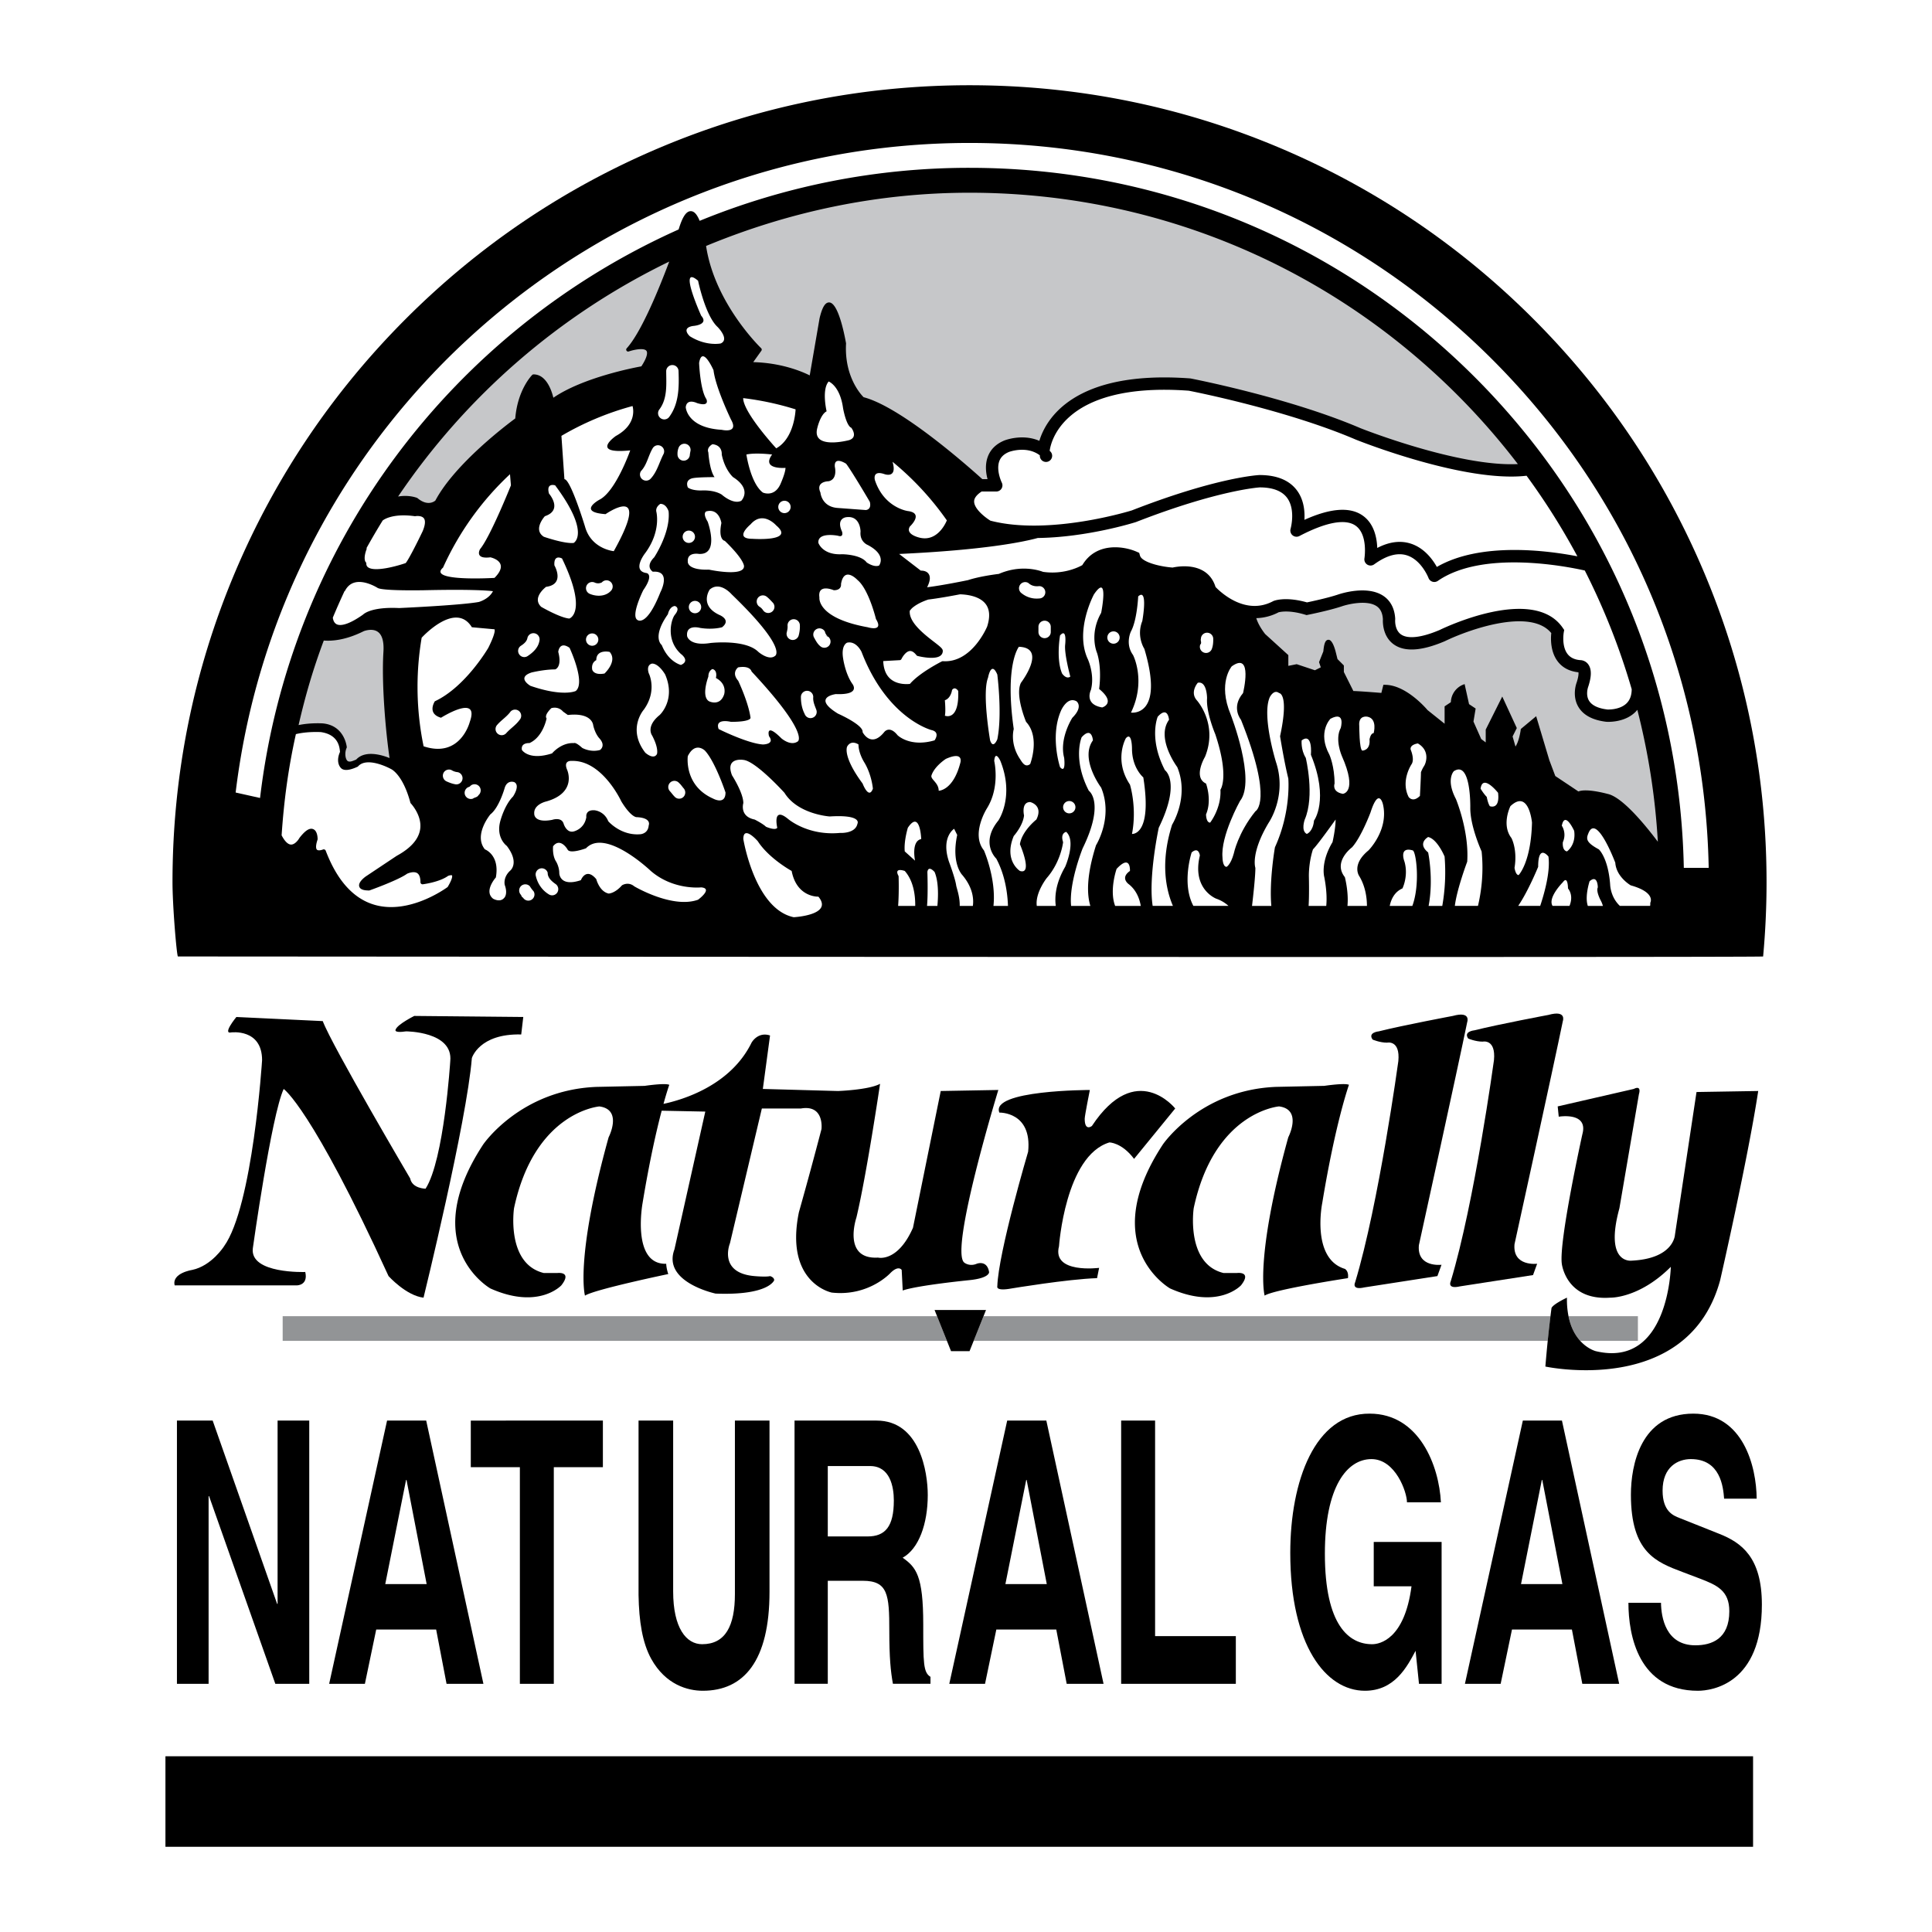
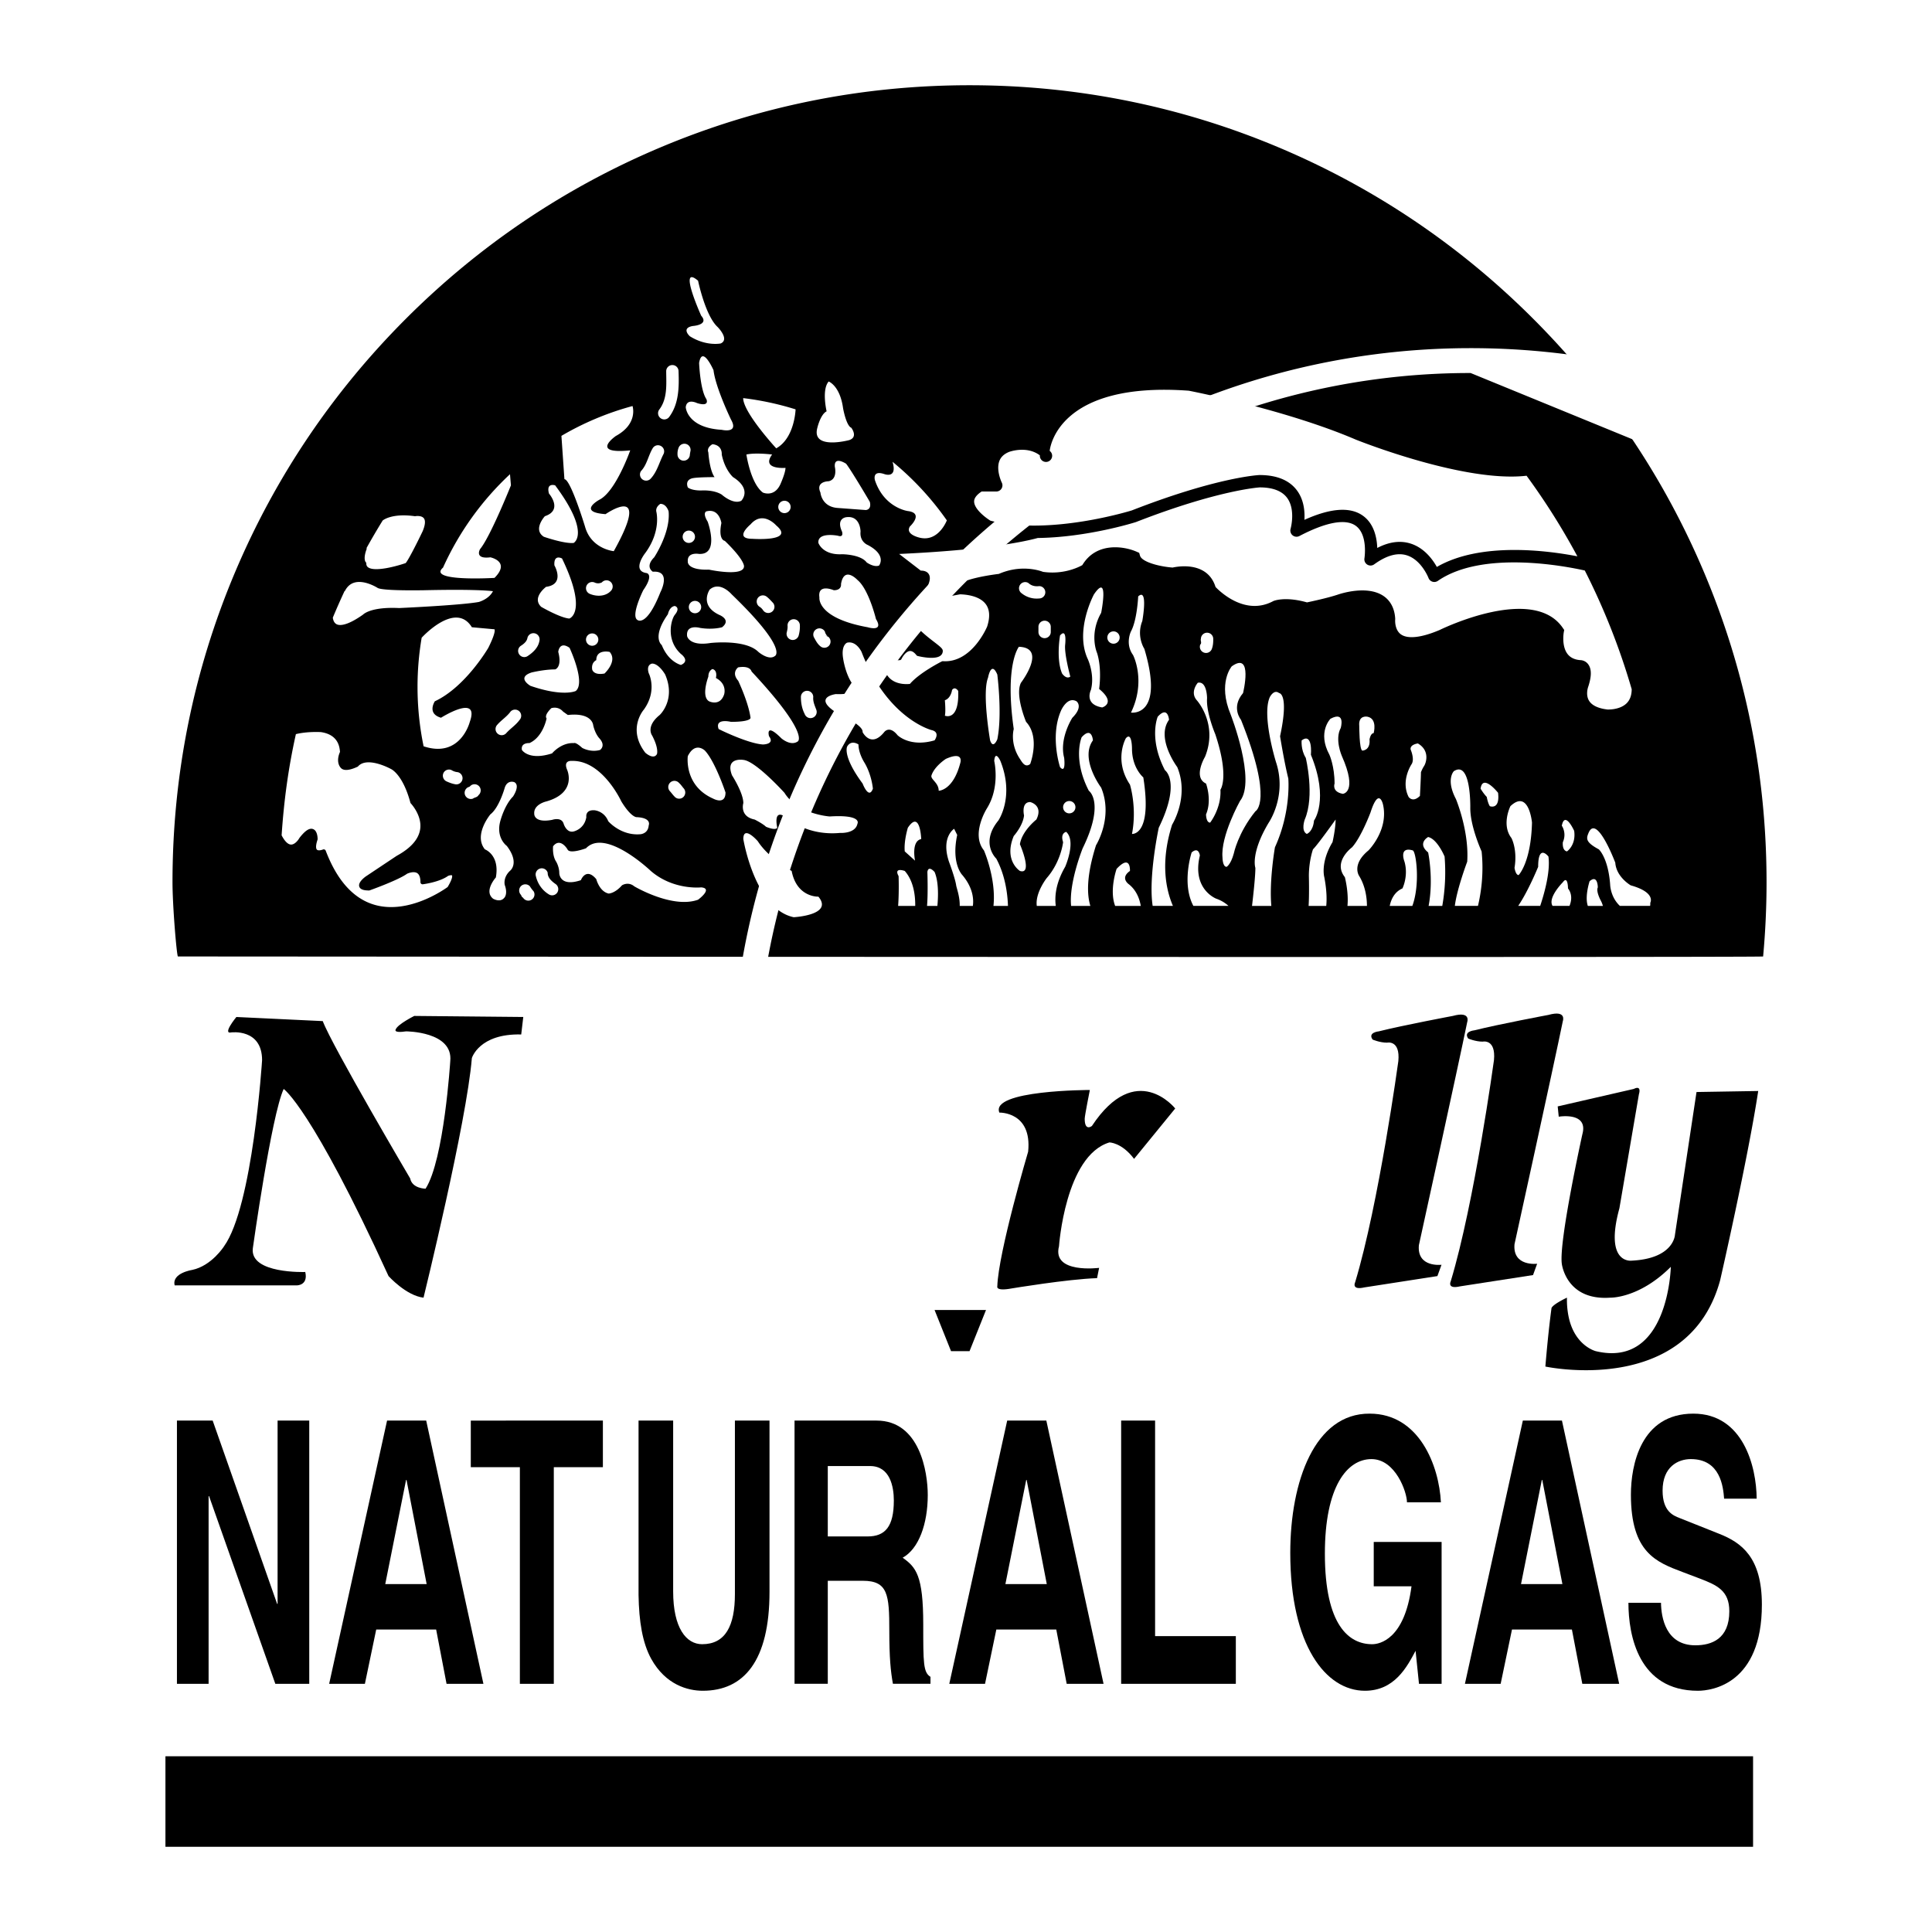
<svg xmlns="http://www.w3.org/2000/svg" width="2500" height="2500" viewBox="0 0 192.756 192.756">
  <g fill-rule="evenodd" clip-rule="evenodd">
    <path fill="#fff" d="M0 0h192.756v192.756H0V0z" />
    <path d="M170 57.071c-4.004-9.469-9.738-17.973-17.041-25.276-7.303-7.303-15.807-13.037-25.275-17.042-9.805-4.146-20.217-6.249-30.953-6.249-10.734 0-21.148 2.103-30.952 6.249-9.469 4.005-17.973 9.739-25.276 17.042-7.303 7.303-13.037 15.807-17.042 25.276-4.147 9.804-6.25 20.217-6.25 30.952 0 2.394.427 7.403.543 7.404 0 0 158.143.115 158.153 0a80.39 80.39 0 0 0 .342-7.404c.001-10.735-2.103-21.148-6.249-30.952z" />
-     <path d="M146.725 37.216c-13.416-13.201-31.17-20.472-49.994-20.472a70.862 70.862 0 0 0-26.926 5.288c-.272-.665-.562-.975-.904-.964-.447.014-.817.582-1.195 1.826a71.604 71.604 0 0 0-28.222 22.648 71.133 71.133 0 0 0-13.538 34.072l-2.436-.544c4.471-36.959 35.917-64.808 73.221-64.808 19.488 0 37.867 7.53 51.75 21.201 13.82 13.608 21.625 31.757 21.996 51.122l-2.482.001c-.372-18.704-7.919-36.23-21.27-49.37z" fill="#fff" />
+     <path d="M146.725 37.216a70.862 70.862 0 0 0-26.926 5.288c-.272-.665-.562-.975-.904-.964-.447.014-.817.582-1.195 1.826a71.604 71.604 0 0 0-28.222 22.648 71.133 71.133 0 0 0-13.538 34.072l-2.436-.544c4.471-36.959 35.917-64.808 73.221-64.808 19.488 0 37.867 7.53 51.75 21.201 13.82 13.608 21.625 31.757 21.996 51.122l-2.482.001c-.372-18.704-7.919-36.23-21.27-49.37z" fill="#fff" />
    <path d="M97.189 50.034c-.002-.334.252-.669.748-.995h1.461a.615.615 0 0 0 .55-.891c-.006-.011-.592-1.219-.242-2.152.152-.403.465-.699.955-.903.006-.003 1.75-.667 3.086.335a.614.614 0 1 0 .982-.444c.027-.281.801-6.953 13.877-6.003.668.13 9.85 1.959 16.66 4.878.467.187 10.893 4.319 17.039 3.605a68.309 68.309 0 0 1 5.07 8.04c-2.953-.573-9.654-1.468-14.021 1.06-.422-.755-1.275-1.929-2.67-2.348-1.018-.305-2.117-.149-3.275.454-.037-1.014-.309-2.404-1.42-3.208-1.266-.917-3.23-.779-5.848.404.053-.861-.051-2.013-.752-2.948-.758-1.011-2.012-1.523-3.729-1.523-.203.009-4.332.249-12.74 3.53-.045.013-8.205 2.556-14.105 1.023-.487-.298-1.622-1.156-1.626-1.914z" fill="#fff" />
    <path d="M121.273 58.56c-.219-.705-.621-1.249-1.221-1.603-1.158-.682-2.643-.424-3.057-.332-1.277-.091-3.074-.543-3.258-1.19l-.08-.279-.266-.116c-1.285-.562-4.025-.974-5.408 1.342-.389.219-1.896.964-3.918.672-.426-.163-2.24-.739-4.412.205-.377.045-1.939.248-3.078.621-.224.046-2.48.513-4.077.712.28-.555.344-.977.189-1.271-.193-.367-.629-.394-.817-.388l-2.163-1.664c8.463-.392 12.352-1.191 13.83-1.594 4.918-.067 9.533-1.506 9.793-1.588 8.227-3.209 12.32-3.458 12.361-3.46 1.273.001 2.197.347 2.711 1.027.895 1.189.365 3.093.359 3.111a.617.617 0 0 0 .877.716c2.67-1.398 4.615-1.752 5.625-1.023 1.236.891.871 3.227.867 3.25a.617.617 0 0 0 .971.598c1.211-.881 2.295-1.188 3.223-.912 1.486.442 2.193 2.255 2.199 2.273a.619.619 0 0 0 .928.289c4.445-3.079 12.715-1.474 14.664-1.036a68.119 68.119 0 0 1 4.68 11.845c-.006.625-.18 1.093-.533 1.427-.697.657-1.877.596-1.889.595-.916-.109-1.545-.404-1.834-.875-.367-.6-.094-1.364-.09-1.372.352-1.052.354-1.78.018-2.247a1.012 1.012 0 0 0-.799-.432c-.555-.042-.984-.24-1.27-.606-.619-.799-.385-2.141-.383-2.154l.045-.249c0-.002-.143-.21-.143-.21-2.934-4.288-11.889.019-12.268.205-1.811.775-3.199.936-3.885.439-.646-.469-.568-1.46-.566-1.47l.002-.094c-.076-1.276-.684-1.94-1.182-2.271-1.633-1.091-4.266-.223-4.561-.121-.994.331-2.584.671-3.059.77-2.092-.592-3.205-.193-3.328-.144l-.031.012-.027.015c-2.77 1.471-5.274-.936-5.739-1.423z" fill="#fff" />
-     <path d="M38.255 65.03c.063-1.011-.124-1.681-.558-1.99-.567-.406-1.407-.067-1.402-.07-1.741.871-3.091 1.006-3.991.937-1.059 2.824-1.833 5.47-2.515 8.435 1.167-.247 2.37-.172 2.433-.167 2.193.219 2.378 2.369 2.38 2.391-.263.578-.124 1.147.036 1.319.218.236.643-.013.893-.096.897-.987 2.6-.456 3.335-.158-.375-2.532-.812-7.381-.611-10.601zM64.494 35.001c.083.108.193.478-.505 1.55-.741.134-5.817 1.108-8.779 3.13-.167-.689-.698-2.328-1.976-2.328a.192.192 0 0 0-.138.057c-.06.06-1.457 1.492-1.689 4.34-.695.51-6.002 4.483-7.971 8.19-.113.098-.778.596-1.772-.232a.24.24 0 0 0-.048-.03c-.037-.016-.792-.327-1.898-.139A68.938 68.938 0 0 1 66.77 26.097c-1.024 2.731-2.789 7.054-4.241 8.651a.194.194 0 0 0 .209.315c.461-.16 1.5-.391 1.756-.062zM84.41 34.277a.175.175 0 0 0-.003-.046c-.22-1.212-.825-4.034-1.679-4.057-.4-.011-.696.478-.96 1.584l-.982 5.696c-.68-.343-2.743-1.249-5.636-1.324l.812-1.136a.194.194 0 0 0-.024-.255c-.046-.044-4.632-4.461-5.492-10.2 8.504-3.523 17.347-5.311 26.286-5.311 17.804 0 34.691 6.776 47.55 19.08a69.561 69.561 0 0 1 7.154 7.992c-5.93.292-15.594-3.538-15.697-3.579-7.145-3.063-16.84-4.939-16.938-4.958a.562.562 0 0 0-.07-.01c-11.648-.856-14.396 4.121-15.035 6.229-1.691-.733-3.416-.064-3.5-.031-.82.342-1.371.885-1.643 1.617-.293.786-.188 1.625-.025 2.237h-.52c-1.491-1.347-8.125-7.207-11.845-8.176-.243-.237-1.937-2.041-1.753-5.352zM160.377 79.205c-.213-.059-2.117-.561-2.898-.241l-2.307-1.539-.594-1.58-1.314-4.388-1.533 1.276-.01.08c-.045.355-.215 1.214-.52 1.672l-.289-1.01.42-.837-1.451-3.145-1.65 3.298v1.279l-.449-.337-.773-1.742.217-1.301-.658-.438-.443-2.002-.225.09a1.958 1.958 0 0 0-1.148 1.718l-.623.415v1.734l-1.703-1.362c-.17-.203-2.172-2.52-4.246-2.52h-.16l-.201.807c-.533-.043-2.146-.172-2.793-.189l-.949-1.897v-.652l-.635-.636-.191-.766c-.326-1.194-.641-1.167-.742-1.157-.271.024-.402.34-.48 1.157l-.428 1.07.174.518-.586.292-1.818-.606-.834.167v-1.071l-2.312-2.103c-.066-.083-.66-.828-.885-1.587a5.053 5.053 0 0 0 2.256-.6l-.061.027c-.002.001.898-.309 2.672.224l.148.044.15-.03c.084-.017 2.104-.422 3.355-.84.65-.225 2.527-.66 3.482-.021.385.257.59.683.631 1.297-.018.333-.021 1.707 1.062 2.502 1.08.792 2.807.687 5.131-.309 2.299-1.12 8.521-3.359 10.605-.803-.059.571-.09 1.877.654 2.841.477.619 1.17.977 2.057 1.071.018.121.021.422-.189 1.055-.012.027-.484 1.291.193 2.412.492.817 1.428 1.312 2.781 1.472.1.007 1.742.104 2.834-.918.094-.086.178-.18.256-.276a68.895 68.895 0 0 1 2.047 13.161c-1.32-1.754-3.576-4.486-5.027-4.776z" fill="#c6c7c9" />
    <path d="M16.506 175.225v9.027h158.398v-9.027H16.506zM27.695 141.732h3.159v26.262h-3.385l-6.612-18.726h-.045v18.726h-3.159v-26.262h3.565l6.432 18.288h.045v-18.288zM36.406 167.994h-3.565l5.777-26.262h3.904l5.709 26.262h-3.678l-1.038-5.414h-5.98l-1.129 5.414z" />
    <path fill="#fff" d="M38.437 158.045h4.13l-2.008-10.387h-.046l-2.076 10.387z" />
    <path d="M55.253 167.994h-3.385v-21.615h-4.897v-4.647H60.15v4.647h-4.897v21.615zM76.774 158.812c0 6.914-2.572 9.875-6.657 9.875-1.489 0-3.701-.584-5.145-3.182-.88-1.609-1.219-3.73-1.264-6.363v-17.41h3.453v17.045c0 3.656 1.309 5.266 2.889 5.266 2.324 0 3.272-1.828 3.272-5.01v-17.301h3.452v17.08zM79.271 141.732h8.192c4.31 0 5.1 5.158 5.1 7.426 0 2.889-.903 5.377-2.505 6.254 1.332.951 2.054 1.756 2.054 6.656 0 3.84 0 4.791.722 5.23v.695h-3.747c-.226-1.244-.361-2.598-.361-5.305 0-3.584-.135-4.973-2.64-4.973h-3.498v10.277h-3.317v-26.26z" />
    <path d="M86.56 153.291c1.761 0 2.618-.988 2.618-3.584 0-1.391-.384-3.439-2.37-3.439h-4.22v7.023h3.972z" fill="#fff" />
    <path d="M98.277 167.994h-3.566l5.777-26.262h3.905l5.709 26.262h-3.678l-1.039-5.414h-5.981l-1.127 5.414z" />
    <path fill="#fff" d="M100.309 158.045h4.129l-2.008-10.387h-.045l-2.076 10.387z" />
    <path d="M115.244 163.238h8.055v4.756h-11.442v-26.262h3.387v21.506zM137.059 153.84h6.77v14.154h-2.256l-.34-3.293c-.857 1.609-2.098 3.986-5.055 3.986-3.904 0-7.447-4.535-7.447-13.75 0-7.17 2.461-13.936 7.922-13.898 4.965 0 6.928 5.229 7.107 8.85h-3.385c0-1.023-1.15-4.314-3.543-4.314-2.414 0-4.648 2.705-4.648 9.436 0 7.168 2.414 9.033 4.717 9.033.744 0 3.227-.475 3.926-5.777h-3.768v-4.427zM149.721 167.994h-3.565l5.778-26.262h3.902l5.709 26.262h-3.678l-1.037-5.414h-5.98l-1.129 5.414z" />
    <path fill="#fff" d="M151.752 158.045h4.129l-2.008-10.387h-.045l-2.076 10.387z" />
    <path d="M165.717 159.91c.023 1.463.475 4.242 3.43 4.242 1.604 0 3.387-.621 3.387-3.4 0-2.049-1.219-2.598-2.936-3.256l-1.736-.658c-2.617-.986-5.146-1.938-5.146-7.717 0-2.926.971-8.082 6.229-8.082 4.965 0 6.297 5.266 6.318 8.484h-3.248c-.09-1.17-.361-3.949-3.318-3.949-1.285 0-2.82.768-2.82 3.145 0 2.049 1.039 2.488 1.715 2.742l3.949 1.574c2.211.877 4.242 2.34 4.242 7.059 0 7.9-4.965 8.594-6.387 8.594-5.912 0-6.928-5.521-6.928-8.777h3.249v-.001z" />
    <path d="M45.098 87.341c-.037-.042-.232-.018-.389.045-.862.625-2.462.832-2.53.84a.213.213 0 0 1-.231-.204c0-.47-.111-.777-.33-.914-.313-.194-.825-.02-1.006.067-.86.628-3.607 1.613-3.725 1.655a.2.2 0 0 1-.069.012c-.364 0-.861-.04-.973-.387-.132-.414.463-.878.653-1.015 0 0 3.078-2.052 3.094-2.061 1.4-.764 2.184-1.657 2.329-2.655.203-1.394-.955-2.595-.966-2.606-.026-.026.009.035 0 0-.772-2.897-1.947-3.393-1.945-3.393 0 0-2.399-1.329-3.31-.238-.113.042-1.235.625-1.688.135-.284-.306-.415-.869-.089-1.607-.043-.296-.043-1.7-1.906-1.973-.014-.001-1.333-.083-2.496.202-.75 3.363-1.189 6.599-1.424 10.096.3.577.616.9.917.922.392.028.749-.458.853-.648.006-.009.012-.019.019-.027.558-.717.981-.995 1.335-.873.445.152.468.859.468.999a.21.21 0 0 1-.01.065c-.241.722-.119.937-.056.996.132.122.462.041.601-.019a.211.211 0 0 1 .272.116c1.134 2.983 2.778 4.802 4.888 5.406 3.404.974 6.959-1.546 7.279-1.78.576-.967.436-1.154.435-1.156zM34.403 58.979c.228-.456.556-.745.976-.859 1.019-.278 2.273.521 2.286.53.428.285 3.651.254 4.629.238 4.602-.104 6.326.026 6.889.094-.398.795-1.395 1.072-1.405 1.075-1.797.332-7.897.606-7.958.608-2.646-.129-3.464.52-3.611.663-1.661 1.169-2.366 1.094-2.638.945-.259-.142-.34-.447-.366-.649.373-.895.764-1.781 1.173-2.658l.025.013zM38.189 51.925c-.001.001 0 .001 0 0 .007-.006.871-.747 3.184-.426a.243.243 0 0 0 .066-.001c.165-.029.638-.051.842.203.186.231.147.679-.111 1.295-.673 1.409-1.48 2.959-1.699 3.183-.847.295-3.055.911-3.74.426-.126-.088-.185-.211-.185-.384a.205.205 0 0 0-.074-.158c.005.004-.275-.302.128-1.341l-.045-.018a70.224 70.224 0 0 1 1.63-2.783l.004.004zM48.924 55.604c-1.641.206-1.026-.821-1.026-.821 1.026-1.231 3.078-6.36 3.078-6.36l-.094-1.111a29.098 29.098 0 0 0-6.68 9.317c-1.641 1.437 5.133 1.028 5.133 1.028 1.641-1.642-.411-2.053-.411-2.053zM98.33 60.25c.416.536.469 1.299.156 2.268-.012.023-1.517 3.643-4.409 3.449a.209.209 0 0 0-.105.021c-.092.046-2.223 1.121-3.191 2.247-.261.029-1.238.093-1.925-.487-.457-.386-.702-.99-.736-1.793l1.646-.091a.204.204 0 0 0 .174-.118c.098-.206.436-.751.822-.792.217-.023.444.118.676.42a.212.212 0 0 0 .113.074c.174.043 1.715.411 2.282-.033a.58.58 0 0 0 .229-.474c0-.216-.226-.402-.88-.906-.958-.739-2.548-1.969-2.409-3.113l.194-.221c.248-.228.742-.581 1.644-.883 1.032-.126 2.29-.354 3.17-.523.636.017 1.926.155 2.549.955zM74.147 39.72c0 1.436 3.298 5.01 3.298 5.01 1.846-1.026 1.931-3.888 1.931-3.888a28.937 28.937 0 0 0-5.229-1.122zM89.048 46.072c.513 1.744-.832 1.223-.832 1.223-1.231-.41-.923.616-.923.616.923 2.77 3.283 3.077 3.283 3.077 1.641.206.205 1.539.205 1.539-.513.821 1.026 1.129 1.026 1.129 1.847.41 2.659-1.738 2.659-1.738a29.173 29.173 0 0 0-5.418-5.846zM48.719 64.632c.821-1.641.616-1.847.616-1.847l-2.257-.205c-1.642-2.667-5.008 1.046-5.008 1.046a29.238 29.238 0 0 0-.413 4.904c0 2.031.209 4.014.606 5.928 3.693 1.23 4.61-2.439 4.61-2.439 1.026-2.873-2.873-.41-2.873-.41-1.436-.411-.615-1.642-.615-1.642 3.077-1.436 5.334-5.335 5.334-5.335zM59.799 49.86c1.642-.821 3.078-4.925 3.078-4.925-4.104.411-1.436-1.436-1.436-1.436 2.257-1.231 1.667-2.988 1.667-2.988a28.838 28.838 0 0 0-7.095 2.975l.299 4.323c.615 0 2.052 4.719 2.052 4.719.615 2.257 2.873 2.462 2.873 2.462 3.898-6.976-.821-3.693-.821-3.693-2.874-.206-.617-1.437-.617-1.437zM155.822 82.38s.514.719.104 1.642c0 0-.104.821.41.923 0 0 .924-.616.719-2.052 0 .001-.924-2.051-1.233-.513zM147.719 78.688s.307.513.615.82c0 0 .102.616.307.924 0 0 1.027.41.822-1.334 0 0-1.539-1.95-1.744-.41zM150.693 80.432s-.924 1.846.104 3.18c0 0 .615 1.128.307 2.975 0 0 .104.719.41.719 0 0 1.23-1.231 1.334-5.232 0-.001-.307-3.386-2.155-1.642zM74.162 83.714s1.129 6.976 5.027 7.797c0 0 4-.206 2.462-2.052 0 0-2.154.103-2.668-2.565 0 0-2.257-1.231-3.385-2.975 0 0-1.436-1.641-1.436-.205zM69.647 28.008s.718 3.488 1.95 4.617c0 0 1.23 1.231.308 1.642 0 0-1.437.308-3.078-.718 0 0-.923-.821.308-1.026 0 0 1.641-.103.821-1.026 0-.001-2.36-5.233-.309-3.489zM69.75 36.215s.103 2.667.718 3.591c0 0 .41.82-.923.41 0 0-1.026-.513-1.128.41 0 0 .103 2.052 3.591 2.257 0 0 1.744.411.923-1.025 0 0-1.539-3.181-1.744-4.925 0 0-1.129-2.564-1.437-.718zM70.673 45.14s.103 1.745.616 2.462c0 0-1.642 0-2.154.103 0 0-.821.103-.513.923 0 0 .308.308 1.334.308 0 0 1.231-.103 2.052.411 0 0 1.128 1.026 1.949.616 0 0 1.128-1.129-.821-2.36 0 0-.821-.718-1.128-2.257 0 0 .103-.923-.923-1.026-.001 0-.617.307-.412.82zM74.469 45.346s.411 2.873 1.642 3.796c0 0 1.128.513 1.744-.821 0 0 .513-1.129.513-1.642 0 0-2.462.206-1.333-1.333-.001 0-1.642-.206-2.566 0zM84.113 65.659s.205 1.539.923 2.564c0 0 .923 1.128-1.642 1.026 0 0-2.462.308.205 1.949 0 0 2.565 1.129 2.462 1.846 0 0 .821 1.642 2.154 0 0 0 .513-.717 1.333.308 0 0 1.231 1.231 3.693.513 0 0 .616-.821-.308-1.026 0 0-4.412-1.128-6.976-7.797 0 0-.513-1.128-1.437-.923.003.001-.612.206-.407 1.54zM82.676 38.062s1.129.41 1.437 2.667c0 0 .308 1.744.821 1.949 0 0 .718.924-.206 1.231 0 0-3.796 1.025-3.18-1.231 0 0 .308-1.333.923-1.641 0 0-.513-2.155.205-2.975zM83.292 46.577s.308 1.231-.616 1.437c0 0-1.333 0-.82 1.128 0 0 .103 1.436 1.744 1.539l2.77.205s.615 0 .411-.82c0 0-1.744-2.976-2.36-3.796-.001-.001-1.232-.822-1.129.307zM73.033 77.354s1.129 1.744 1.129 2.77c0 0-.41 1.334 1.129 1.642 0 0 .82.41 1.128.718 0 0 .923.411 1.129.103 0 0-.513-2.154 1.025-.923 0 0 1.949 1.744 5.232 1.437 0 0 1.539.102 1.744-.924 0 0 .513-.923-2.77-.718 0 0-3.18-.205-4.514-2.36 0 0-2.873-3.18-4.104-3.283.001-.001-1.846-.309-1.128 1.538zM55.182 84.432s-.103.924.308 1.539c0 0 .308.513.308 1.128 0 0 0 1.437 2.154.718 0 0 .513-1.334 1.538-.103 0 0 .308 1.231 1.231 1.436 0 0 .616 0 1.333-.821 0 0 .616-.41 1.231.103 0 0 3.796 2.257 6.361 1.333 0 0 1.539-1.129.308-1.231 0 0-2.77.308-5.027-1.642 0 0-4.514-4.309-6.463-2.257 0 0-1.642.616-1.847.103.002.002-.716-1.229-1.435-.306zM65.108 44.743c-.436.737-.558 1.628-1.161 2.263a.616.616 0 0 0 .994.724c.622-.68.833-1.597 1.244-2.398a.607.607 0 0 0-.243-.833.609.609 0 0 0-.834.244zM66.467 37.036c.006 1.289.141 2.712-.673 3.802a.614.614 0 0 0 .089.866c.263.218.648.18.866-.083 1-1.328 1.007-3.014.949-4.585a.615.615 0 0 0-1.231 0zM79.907 69.538c0 .583.103 1.167.372 1.687.109.32.456.5.776.391a.613.613 0 0 0 .397-.776c-.154-.423-.359-.834-.314-1.302a.615.615 0 1 0-1.231 0zM78.573 62.395c.026.244-.025.481-.083.712a.62.62 0 0 0 .474.731.62.62 0 0 0 .731-.475c.083-.32.122-.641.109-.968a.615.615 0 0 0-1.231 0zM81.208 63.587c.206.372.391.757.795 1-.045-.032-.096-.064-.142-.096a.62.62 0 0 0 .866-.09.626.626 0 0 0-.083-.866c-.116-.051-.231-.096-.346-.147.09.032.18.058.269.089a.91.91 0 0 1-.269-.468.617.617 0 0 0-1.09.578zM75.758 60.522c.173.103.301.244.411.411a.62.62 0 0 0 .866.09.613.613 0 0 0 .096-.866c-.212-.224-.417-.462-.667-.648a.624.624 0 0 0-.859.154.623.623 0 0 0 .153.859zM77.649 50.578a.616.616 0 1 0 1.233 0 .616.616 0 0 0-1.233 0zM53.464 87.414c.173.75.634 1.423 1.301 1.821a.61.61 0 0 0 .846-.205.622.622 0 0 0-.205-.847c-.378-.27-.775-.622-.763-1.109a.613.613 0 1 0-1.179.34zM51.963 89.267c.071.096.083.244.218.288a.615.615 0 1 0 1.058-.628 3.244 3.244 0 0 1-.378-.507.623.623 0 0 0-.872-.025.625.625 0 0 0-.026.872zM44.558 77.963c.288.128.577.237.891.289a.617.617 0 0 0 .224-1.212 1.422 1.422 0 0 1-.635-.212.615.615 0 0 0-.808.327.627.627 0 0 0 .328.808zM47.18 79.681c.173-.135.437-.122.558-.346a.624.624 0 0 0 .083-.866.613.613 0 0 0-.866-.083c-.071.083-.192.167-.186.128a.625.625 0 0 0-.378.789.624.624 0 0 0 .789.378zM50.502 73.154c.411-.468.955-.801 1.321-1.308a.62.62 0 0 0-.006-.873.617.617 0 0 0-.872.013c-.372.52-.93.853-1.34 1.334a.61.61 0 0 0 .032.866.61.61 0 0 0 .865-.032zM58.85 59.253c.699.289 1.59.27 2.122-.327a.618.618 0 0 0-.924-.821.808.808 0 0 1-.737.007.615.615 0 0 0-.461 1.141zM52.675 65.434c.526-.353 1.032-.833 1.142-1.494a.615.615 0 1 0-1.193-.301c-.064.372-.378.616-.68.808a.608.608 0 0 0-.128.859.608.608 0 0 0 .859.128zM58.465 63.812a.615.615 0 1 0 1.23 0 .615.615 0 0 0-1.23 0zM101.943 59.202a2.378 2.378 0 0 0 1.732.507.615.615 0 0 0 0-1.232c-.41.051-.77-.032-1.078-.314a.614.614 0 0 0-.654 1.039zM104.836 63.055v-.513a.615.615 0 1 0-1.23 0v.513a.615.615 0 1 0 1.23 0zM110.479 63.607a.615.615 0 1 0 1.23 0 .615.615 0 0 0-1.23 0zM106.066 80.534a.615.615 0 1 0 1.23 0 .615.615 0 0 0-1.23 0zM120.904 64.748c.121-.321.146-.661.141-1a.615.615 0 0 0-1.23-.013c-.064.186.115.404-.064.577a.616.616 0 1 0 1.153.436zM68.827 45.346c.013-.09.032-.186.045-.276a.617.617 0 0 0-1.16-.417 1.601 1.601 0 0 0-.116.692.615.615 0 1 0 1.231.001zM68.724 60.567a.616.616 0 1 0 1.233 0 .616.616 0 0 0-1.233 0zM68.109 53.553a.615.615 0 1 0 1.23.001.615.615 0 0 0-1.23-.001zM66.826 78.925c.161.173.295.372.462.539a.612.612 0 0 0 .866.077.627.627 0 0 0 .07-.873c-.16-.179-.288-.391-.475-.551a.61.61 0 0 0-.865-.058.611.611 0 0 0-.058.866zM83.6 53.45s-2.052-.41-1.949.718c0 0 .41 1.231 2.359 1.128 0 0 1.847 0 2.462.821 0 0 .718.513 1.231.308 0 0 .821-1.026-1.128-2.052 0 0-.821-.308-.718-1.333 0 0 0-1.642-1.437-1.437 0 0-1.026.103-.41 1.437 0 0 .205.616-.41.41zM83.908 58.272s.103.616-.719.616c0 0-1.641-.718-1.436.718 0 0-.308 2.051 4.821 2.975 0 0 1.642.513.821-.82 0 0-.718-2.975-1.847-3.898.001-.001-1.333-1.438-1.64.409zM73.649 67.916s1.025 2.154 1.231 3.693c0 0 .103.41-1.95.41 0 0-1.641-.41-1.231.718 0 0 2.873 1.436 4.412 1.539 0 0 1.231 0 .615-.821 0 0-.41-1.436 1.231.206 0 0 .923.821 1.642.308 0 0 1.23-.718-4.617-6.976 0 0-.103-.616-1.333-.411 0 0-.719.513 0 1.334zM75.084 53.758s4.309.308 2.36-1.334c0 0-1.334-1.539-2.565-.103.001.001-1.743 1.437.205 1.437zM84.523 74.481s-.513.923 1.539 3.693c0 0 .616 1.642 1.026.513 0 0-.103-1.334-.821-2.565 0 0-.616-.923-.616-1.847 0 .001-.717-.512-1.128.206zM54.772 49.244s1.437 1.641-.41 2.257c0 0-1.231 1.334-.103 2.052 0 0 2.052.718 2.975.616 0 0 1.744-.923-1.846-5.745 0-.001-.924-.308-.616.82zM55.314 56.41s1.1 1.884-.83 2.139c0 0-1.461 1.076-.489 1.995 0 0 1.878 1.094 2.805 1.168 0 0 1.887-.576-.725-5.991-.001-.001-.849-.477-.761.689zM56.824 64.632s1.642 3.488.616 4.309c0 0-1.231.616-4.514-.513 0 0-1.436-.82.103-1.333 0 0 1.231-.308 2.36-.308 0 0 .718-.206.308-1.745-.002 0 .101-1.127 1.127-.41zM59.491 65.864s-.513.205-.41.923c0 0 .103.616 1.231.41 0 0 1.333-1.231.513-2.155 0 0-1.334-.307-1.334.822zM65.476 51.022s.547 1.983-1.163 4.24c0 0-1.3 1.71.205 1.915 0 0 .752.137-.342 1.71 0 0-1.231 2.462-.615 2.941 0 0 .889.889 2.325-2.736 0 0 1.162-2.188-.752-2.052 0 0-.821-.479.136-1.437 0 0 1.642-2.462 1.437-4.582 0 0-.205-.752-.82-.752-.001.001-.48.274-.411.753zM68.622 75.439s-.41 2.941 2.531 4.24c0 0 1.231.684 1.231-.616 0 0-1.026-3.078-2.052-4.172 0 .001-.958-.957-1.71.548z" fill="#fff" />
    <path d="M70.605 52.048s1.231 3.351-.889 3.214c0 0-1.163-.205-1.094.752 0 0-.137.889 2.12.82 0 0 3.488.752 3.488-.342 0 0 .068-.615-1.915-2.53 0 0-.684-.068-.342-1.778 0 0-.205-1.505-1.505-1.163 0 .001-.41.138.137 1.027zM70.81 58.819s-1.094 1.573.958 2.531c0 0 1.23.479.273 1.23 0 0-.889.273-2.188.068 0 0-1.437-.41-1.3.821 0 0 .206 1.026 2.325.684 0 0 3.488-.41 4.788.889 0 0 1.026.89 1.642.411 0 0 1.436-.615-4.309-6.155 0 0-1.163-1.368-2.189-.479zM67.322 61.35c-.329.402-.957 2.462.616 3.898 0 0 .957.684 0 1.094 0 0-1.231-.273-1.915-1.983 0 0-1.026-.752.615-3.078 0 0 .137-.752.684-.821 0 0 .616.137 0 .89zM70.673 67.505s-.752 1.983.068 2.462c0 0 1.095.547 1.505-.684 0 0 .342-1.026-.821-1.642 0 0 .205-.752-.342-.89.001.001-.41.139-.41.754zM64.723 67.163s.889 1.71-.479 3.625c0 0-1.71 1.916.137 4.309 0 0 .821.752 1.163.137 0 0 .205-.548-.479-1.847 0 0-.684-.889.753-2.052 0 0 1.641-1.504.547-4.035 0 0-.616-1.094-1.3-1.094 0 0-.615.068-.342.957zM54.533 71.677s-.342 1.847-1.71 2.462c0 0-.889-.068-.752.684 0 0 .684 1.094 3.009.342 0 0 .89-1.095 2.189-1.026 0 0 .137-.137.82.479 0 0 .821.479 1.778.206 0 0 .616-.411-.068-1.163 0 0-.411-.411-.615-1.3 0 0-.069-1.299-2.531-1.026l-.479-.342s-.41-.546-1.163-.342c0 0-.752.684-.478 1.026zM56.584 76.807s1.026 2.257-2.052 3.146c0 0-1.299.273-1.231 1.231 0 0-.068.958 1.778.616 0 0 .958-.342 1.163.41 0 0 .273.89.958.752 0 0 1.094-.205 1.299-1.436 0 0-.137-.752.82-.684 0 0 .958.068 1.368 1.094 0 0 1.231 1.437 3.146 1.3 0 0 .82 0 .889-.89 0 0 .342-.752-1.231-.82 0 0-.547 0-1.504-1.573 0 0-1.916-4.172-4.993-4.035.001-.001-.82-.069-.41.889zM50.361 78.584s-.547 1.983-1.437 2.668c0 0-1.709 2.051-.547 3.488 0 0 1.504.547 1.094 2.804 0 0-1.231 1.367-.274 2.12 0 0 .684.41 1.095-.068 0 0 .41-.342.068-1.3 0 0-.205-.752.547-1.436 0 0 .957-.752-.342-2.462 0 0-1.163-.82-.615-2.599 0 0 .41-1.505 1.23-2.325 0 0 .752-1.094.137-1.437.001.001-.683-.273-.956.547zM98.783 73.866s-.82-4.719-.205-6.258c0 0 .307-1.744.924-.308 0 0 .512 4.001 0 6.463 0 0-.41 1.026-.719.103zM94.987 68.838s-.103.821-.718 1.026c0 0 .103 1.128 0 1.539 0 0 1.437.616 1.334-2.462 0 0-.308-.513-.616-.103zM92.936 77.354c-.134.402.718.718.718 1.539 0 0 1.436 0 2.154-2.77 0 0 .41-1.231-1.437-.41.001-.001-1.128.717-1.435 1.641zM90.576 82.586s-.411 1.333-.308 2.359l1.026.923s-.41-1.949.616-2.154c0 0-.103-2.975-1.334-1.128zM101.656 64.53s-1.438 1.744-.514 8.208c0 0-.414 1.429.615 2.975.205.308.514.923 1.025.513 0 0 1.027-2.667-.41-4.206 0 0-1.127-2.667-.512-3.898.001-.001 2.667-3.49-.204-3.592zM140.742 74.789s.41.924.104 1.437c0 0-1.129 1.642-.309 3.283 0 0 .41.616 1.129-.103 0 0 .102-1.846.102-2.359 0 0 .129-.346.309-.616.205-.308.615-1.539-.615-2.257-.001-.001-.821.102-.72.615zM101.758 86.895s-1.641-1.026-.615-3.488c0 0 .924-1.026 1.025-2.052 0 0-.307-1.334.615-1.334 0 0 1.334.308.617 1.744 0 0-1.438 1.128-1.643 2.462.001 0 1.335 3.078.001 2.668zM105.76 63.402s-.412 2.359.205 3.795c0 0 .41.616.82.308 0 0-.615-2.257-.514-3.181 0 .001.206-1.743-.511-.922zM109.145 59.298s-1.949 3.59-.615 6.463c0 0 .719 1.539.309 3.077 0 0-.719 1.437 1.127 1.744 0 0 1.438-.41-.307-1.847 0 0 .307-1.949-.205-3.59 0 0-.822-1.847.41-4.001-.001.001.82-4.103-.719-1.846zM105.76 76.533s-1.027-3.078.102-5.643c0 0 .615-1.436 1.539-.923 0 0 .719.513-.41 1.642 0 0-1.334 2.052-.82 4-.001 0 .204 1.642-.411.924zM112.324 73.661s-1.23 2.154.41 4.616c0 0 .719 2.257.205 4.924 0 0 2.053.206 1.129-5.642 0 0-1.129-.923-1.129-2.873 0 0 0-1.744-.615-1.025zM113.557 59.503s-.104 2.36-.719 3.488c0 0-.615 1.231.205 2.359 0 0 1.334 2.565-.205 5.745 0 0 3.385.513 1.334-6.361 0 0-.82-1.23-.205-2.77 0 .001.615-3.384-.41-2.461zM164.646 90.075s.615-1.026-1.949-1.744c0 0-1.438-.82-1.539-2.257 0 0-1.848-4.924-2.668-2.975-.238.566-.309.923 1.025 1.641 0 0 .924.821 1.129 3.488 0 0 .006 1.25.973 2.154h3.016c.013-.092.023-.192.013-.307zM159.721 89.87s-.512-.923-.307-1.333c0 0 0-1.333-.82-.616 0 0-.502 1.512-.176 2.462h1.502a2.511 2.511 0 0 0-.199-.513zM156.439 88.638s0-1.333-.514-.615c0 0-1.539 1.539-1.025 2.359h1.689c.163-.398.337-1.118-.15-1.744zM154.488 85.458s-1.025-1.334-1.025 1.025c0 0-.975 2.4-1.992 3.898h2.195c.432-1.297 1.025-3.439.822-4.923zM147.82 84.945s-1.129-2.462-1.129-4.309c0 0 .104-4.822-1.641-3.694 0 0-.82.821.205 2.771 0 0 1.334 3.18 1.129 6.258 0 0-1.033 2.739-1.234 4.411h2.307c.301-1.271.598-3.219.363-5.437zM90.268 86.895s-1.128-.411-.615.513c0 0 .058 1.582-.046 2.975h1.705c.013-1.047-.16-2.487-1.044-3.488zM93.243 86.997s-.615-.718-.718 0c0 0 .076 2.14-.035 3.385h1.033c.081-.848.147-2.388-.28-3.385zM96.013 87.305s-1.128-1.129-.513-4.001l-.307-.615s-1.334.821-.514 3.283c0 0 .616 1.642.718 2.359.039.272.376 1.115.355 2.052h1.31c.09-.633.038-1.787-1.049-3.078zM99.398 85.664s-1.641-1.539.205-3.796c0 0 1.643-2.36.205-5.95 0 0-.514-1.129-.615 0 0 0 .615 2.565-.719 4.719 0 0-1.641 2.564-.307 4.206 0 0 1.238 2.826.951 5.54h1.447c-.042-1.25-.282-3.068-1.167-4.719zM144.127 85.458s-.717-1.744-1.641-1.949c0 0-1.129.615 0 1.539 0 0 .562 2.623.047 5.334h1.363a19.41 19.41 0 0 0 .231-4.924zM140.947 84.843c-1.436-.411-.82 1.128-.82 1.128.41 1.437-.205 2.667-.205 2.667-.795.348-1.131 1.081-1.268 1.744h2.256c.799-2.165.377-5.443.037-5.539zM135.613 87.408s-.82-1.129.922-2.565c0 0 2.053-2.052 1.438-4.617 0 0-.41-1.744-1.232.821 0 0-.922 2.462-1.846 3.488 0 0-1.949 1.437-.719 2.976 0 0 .395 1.484.26 2.872h1.945c-.006-.865-.164-1.969-.768-2.975zM132.125 87.51s-.41-1.437.82-3.488c0 0 .309-1.333.309-2.257 0 0-1.744 2.462-2.258 2.975 0 0-.41 1.128-.41 2.667 0 0 .049 1.744-.025 2.975h1.758c.062-.615.058-1.556-.194-2.872zM127.201 84.535c1.641-3.59 1.332-6.873 1.332-6.873-.41-1.642-.82-4.207-.82-4.207.924-4.309-.102-4.309-.102-4.309-.514-.411-.924.411-.924.411-.82 1.846.615 6.463.615 6.463 1.129 3.385-.719 6.053-.719 6.053-1.846 3.078-1.334 4.514-1.334 4.514 0 .806-.186 2.543-.334 3.796h1.926c-.224-2.542.36-5.848.36-5.848zM121.354 89.665s-2.463-.924-1.643-4.309c0 0-.102-.924-.82-.308 0 0-1.025 3.082.172 5.334h3.504a3.47 3.47 0 0 0-1.213-.717zM112.633 88.228s-.924-.615.102-1.333c0 0 .104-1.744-1.332-.206 0 0-.746 2.126-.145 3.693h2.557c-.122-.708-.43-1.552-1.182-2.154zM106.271 86.484s1.129-2.564.104-3.487c0 0-.615.103-.309 1.025 0 0-.205 1.949-1.641 3.591 0 0-1.162 1.479-.984 2.77h1.895c-.121-.914-.02-2.254.935-3.899zM109.35 84.33s1.744-2.77.514-5.745c0 0-2.154-2.872-.822-4.719 0 0-.102-1.437-1.127-.308 0 0-.924 2.155.717 5.335 0 0 1.643 1.128-.615 5.745 0 0-1.389 3.447-1.152 5.745h1.92c-.342-1.113-.412-2.979.565-6.053zM116.941 82.278s1.744-2.77.514-5.745c0 0-2.154-2.872-.822-4.719 0 0-.102-1.437-1.127-.308 0 0-.924 2.154.717 5.334 0 0 1.643 1.128-.615 5.745 0 0-1.053 4.893-.607 7.796h2.021c-.694-1.613-1.278-4.334-.081-8.103zM119.404 69.865s2.154 2.359.82 5.643c0 0-1.232 2.052.102 2.667 0 0 .615 1.642 0 3.078 0 0 0 .82.41.82 0 0 1.129-1.436 1.027-3.283 0 0 .922-1.231-.514-5.54 0 0-.924-2.155-.82-3.591 0 0 0-1.744-.924-1.539.001.001-.819.924-.101 1.745z" fill="#fff" />
    <path d="M122.893 66.479s-1.438 1.642-.104 4.822c0 0 2.564 6.566.924 8.618 0 0-1.949 3.488-1.744 5.643 0 0 0 .923.41.923 0 0 .41-.205.717-1.333 0 0 .412-2.052 2.154-4.207 0 0 1.848-.923-1.436-9.13 0 0-1.025-1.231.205-2.667.001-.002 1.028-4.208-1.126-2.669zM129.867 73.866s-.102.923.41 1.744c0 0 .924 3.796-.102 6.156 0 0-.41 1.128.205 1.436 0 0 .615-.205.719-1.333 0 0 1.539-2.052-.309-6.565.001-.002.206-2.26-.923-1.438zM132.74 71.711s-1.334 1.333-.102 3.591c0 0 .512 1.128.512 2.872 0 0-.309.821.82 1.026 0 0 1.539-.103-.102-3.795 0 0-.719-1.642-.104-2.771.002 0 .515-1.744-1.024-.923zM135.613 72.429s0 2.359.307 2.462c0 0 .82 0 .719-1.128 0 0 .102-.616.41-.616 0 0 .41-1.436-.615-1.641 0 0-.924-.205-.821.923z" fill="#fff" />
-     <path d="M119.096 120.545s-.82 5.539 2.975 6.463h1.334s1.539-.205.41 1.23c0 0-2.256 2.463-7.078.309 0 0-7.387-4.207-.719-14.363 0 0 3.693-5.438 11.285-5.746l4.822-.102s2.051-.309 2.461-.104c0 0-1.332 3.693-2.666 11.799 0 0-1.129 5.539 2.256 6.564 0 0 .41.207.309.924 0 0-7.387 1.129-8.311 1.744 0 0-1.025-3.59 2.359-15.799 0 0 1.438-2.77-.922-3.078 0 .001-6.463.514-8.515 10.159zM97.449 126.084c-.718.309-1.231-.104-1.231-.104-1.539-1.127 3.385-17.234 3.385-17.234l-5.745.104-2.77 13.645c-1.539 3.486-3.488 2.975-3.488 2.975-3.591.205-2.154-4.002-2.154-4.002 1.025-4.309 2.359-13.336 2.359-13.336-1.128.615-4.207.719-4.207.719l-7.489-.207.718-5.334c-1.231-.41-1.846.719-1.846.719-2.093 4.266-6.837 5.689-8.784 6.105.354-1.283.577-1.9.577-1.9-.41-.205-2.462.104-2.462.104l-4.822.102c-7.591.309-11.284 5.746-11.284 5.746-6.668 10.156.718 14.363.718 14.363 4.822 2.154 7.079-.309 7.079-.309 1.128-1.436-.411-1.23-.411-1.23h-1.333c-3.796-.924-2.975-6.463-2.975-6.463 2.052-9.645 8.515-10.158 8.515-10.158 2.36.309.923 3.078.923 3.078-3.386 12.209-2.359 15.799-2.359 15.799.923-.615 8.31-2.154 8.31-2.154-.205-.615-.205-1.025-.205-1.025-3.488.102-2.359-6.053-2.359-6.053.7-4.256 1.4-7.293 1.907-9.219l4.351.088-3.078 13.748c-1.231 3.281 4.104 4.41 4.104 4.41 5.334.205 5.848-1.334 5.848-1.334 0-.307-.411-.41-.411-.41-.41.104-1.538 0-1.538 0-3.693-.307-2.463-3.283-2.463-3.283l3.181-13.439h3.898c2.359-.41 2.052 2.053 2.052 2.053a450.609 450.609 0 0 1-2.257 8.311c-1.437 7.078 3.283 8.002 3.283 8.002 3.693.41 5.848-1.949 5.848-1.949.821-.822 1.128-.309 1.128-.309l.103 2.051c1.436-.512 6.565-1.025 6.565-1.025 2.155-.205 2.051-.82 2.051-.82-.206-1.235-1.232-.825-1.232-.825z" />
    <path d="M99.707 111.004s3.281-.104 2.871 3.898c0 0-2.975 10.053-3.076 13.438 0 0-.207.514 1.436.207 0 0 5.539-.924 8.516-1.027l.205-1.025s-4.721.615-4.002-2.154c0 0 .615-9.027 5.027-10.361 0 0 1.23 0 2.463 1.641l4.104-5.027s-3.898-4.924-8.311 1.744c0 0-.719.58-.719-.717 0-.309.514-2.873.514-2.873s-9.952-.002-9.028 2.256zM42.256 129.469s4.309-17.543 4.821-23.902c0 0 .719-2.463 4.925-2.359l.205-1.744-10.875-.104s-1.642.82-1.847 1.334c0 0-.307.41 1.026.205 0 0 4.719 0 4.411 2.975 0 0-.615 9.85-2.462 12.721 0 0-1.334 0-1.539-1.025 0 0-7.797-13.234-8.72-15.695l-8.618-.41s-1.437 1.744-.513 1.539c0 0 3.078-.412 3.078 2.77 0 0-.924 14.568-3.796 18.568 0 0-1.231 1.949-3.181 2.359 0 0-2.052.309-1.744 1.539h12.208s1.128 0 .821-1.334c0 0-5.54.205-5.232-2.359 0 0 1.847-13.234 3.078-15.902 0 0 2.77 1.848 10.464 18.672.002-.003 1.746 1.947 3.49 2.152zM144.949 101.359s-4.926.924-7.387 1.539c0 0-1.129.104-.615.82 0 0 .717.309 1.436.309 0 0 1.334-.309 1.129 1.846 0 0-1.949 14.26-4.309 22.057 0 0-.41.82.922.514l7.285-1.129.41-1.129s-2.463.309-2.258-1.949c0 0 3.898-17.748 4.822-22.262.001 0 .411-1.127-1.435-.616z" />
    <path d="M154.488 101.258s-4.924.922-7.385 1.537c0 0-1.129.104-.617.822 0 0 .719.307 1.438.307 0 0 1.334-.307 1.129 1.848 0 0-1.949 14.26-4.311 22.057 0 0-.41.82.924.512l7.285-1.127.41-1.129s-2.463.309-2.258-1.949c0 0 3.898-17.748 4.822-22.262.001-.001.411-1.13-1.437-.616z" />
-     <path d="M98.127 131.316l-.986 2.461h57.275c.109-1.072.205-1.904.273-2.461H98.127zM163.414 133.777v-2.461h-6.924c.229 1.15.686 1.936 1.164 2.461h5.76zM28.202 131.316v2.461h66.272l-.984-2.461H28.202z" fill="#929496" />
    <path d="M169.262 108.951l-2.154 14.26s-.102 2.359-4.309 2.564c0 0-2.77.41-1.23-5.23l1.949-11.389s.307-.924-.514-.514l-7.592 1.744.104 1.027s2.975-.514 2.359 1.744c0 0-2.359 10.668-2.053 12.926 0 0 .41 3.693 4.822 3.385 0 0 2.873.104 6.053-3.076 0 0-.205 10.154-7.488 8.412 0 0-2.129-.525-2.719-3.488a8.366 8.366 0 0 1-.154-1.848s-1.334.615-1.539 1.025c0 0-.309 2.156-.615 5.848 0 0 14.26 3.078 17.439-8.617 0 0 2.77-12.105 3.797-18.875l-6.156.102zM93.243 130.701l1.642 4.104h1.846l1.642-4.104h-5.13z" />
  </g>
</svg>